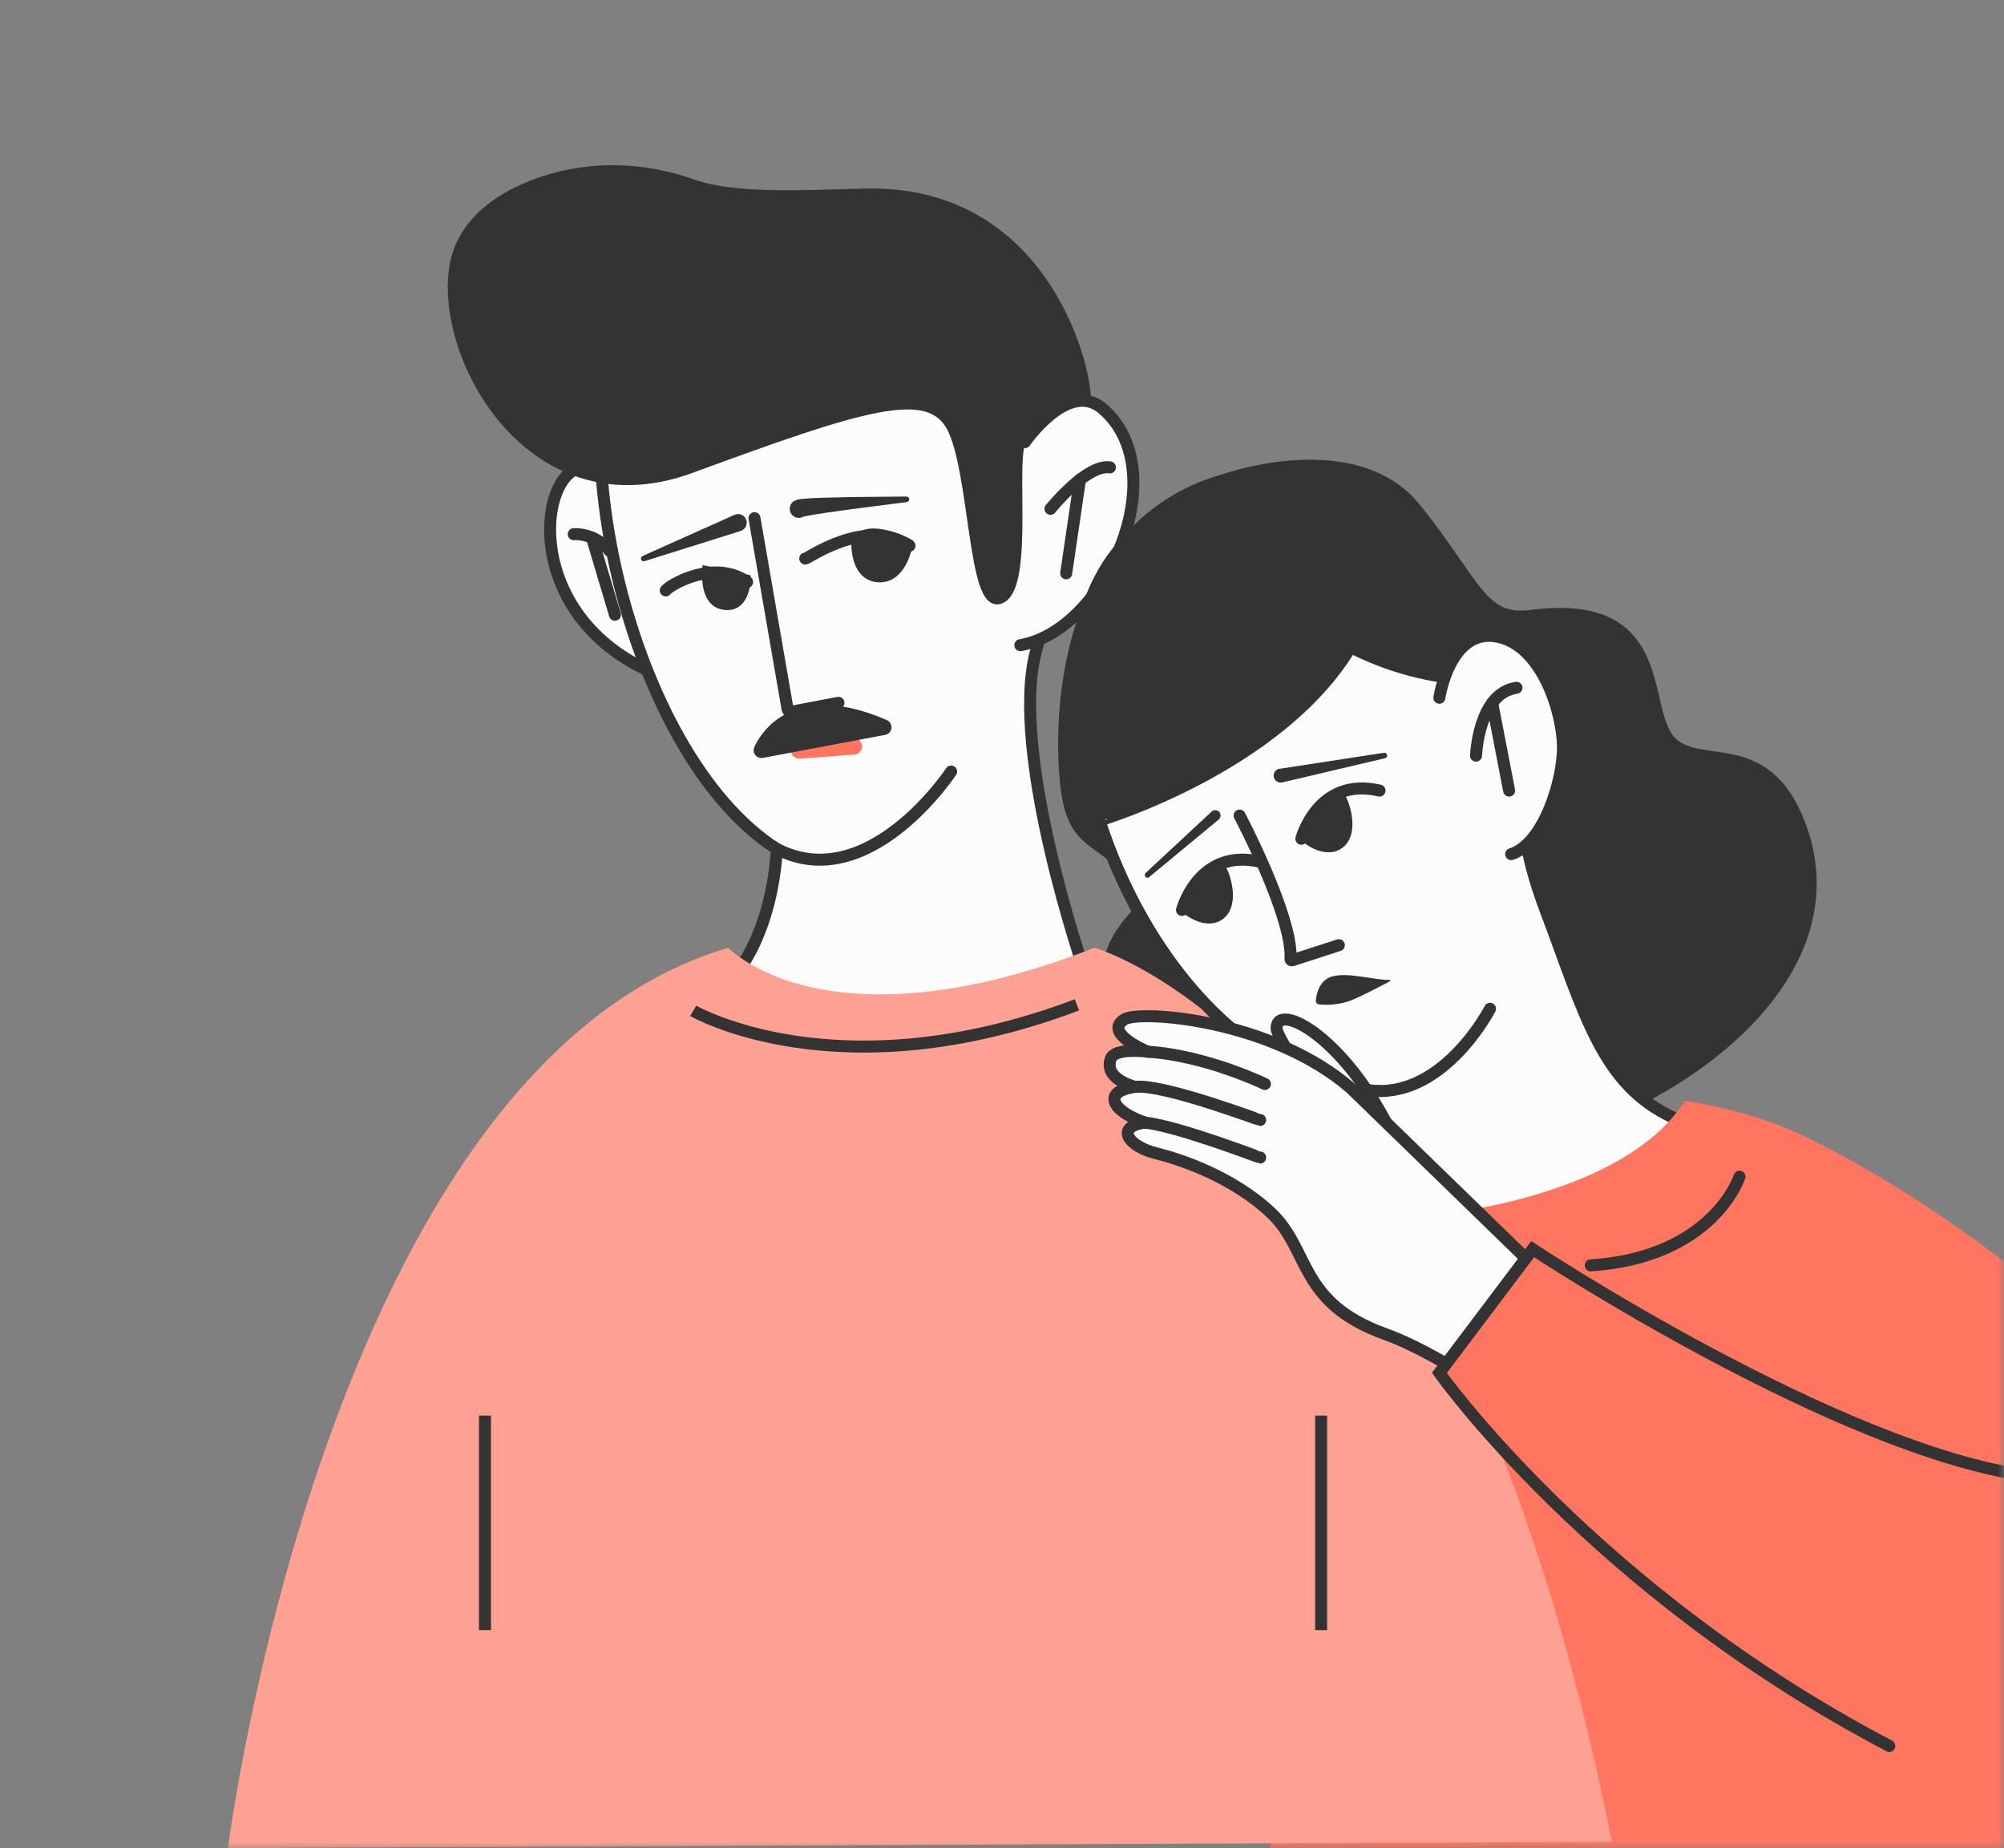
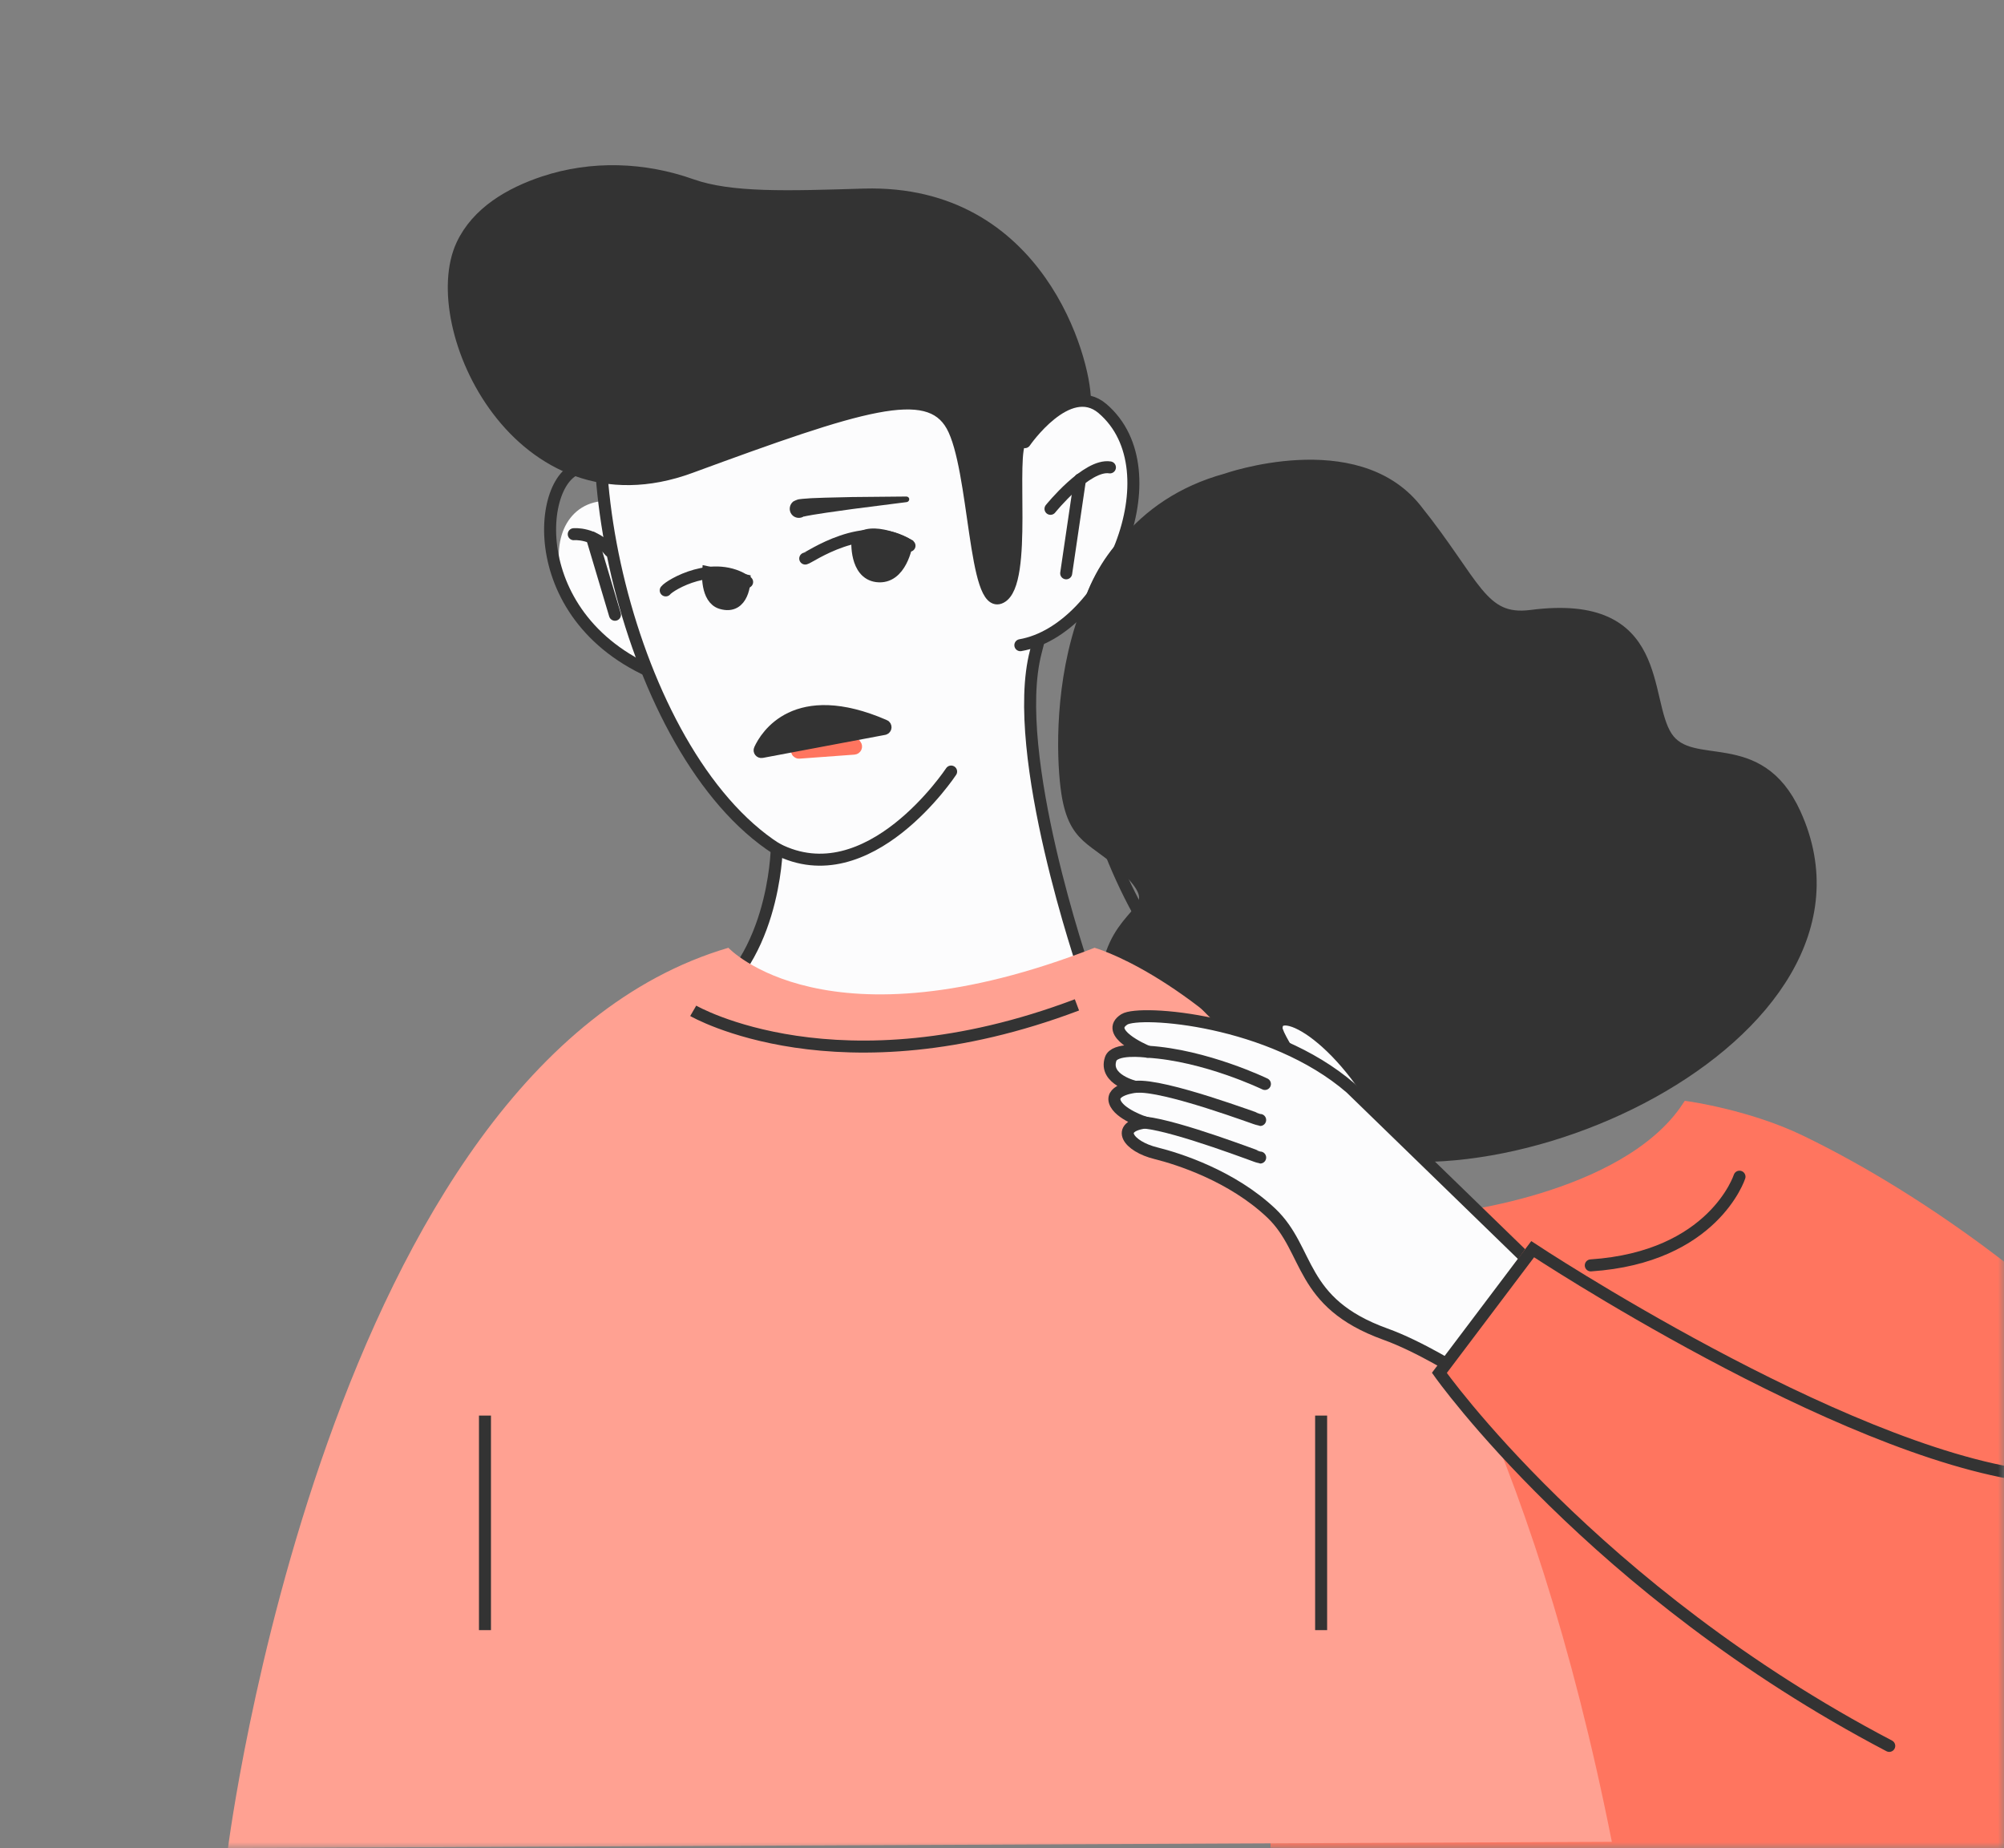
<svg xmlns="http://www.w3.org/2000/svg" width="167" height="154" viewBox="0 0 167 154" fill="none">
  <rect x="0" y="0" width="167" height="154" fill="#808080" stroke="none" />
  <g clip-path="url(#clip0_4291_14351)">
    <mask id="mask0_4291_14351" style="mask-type:luminance" maskUnits="userSpaceOnUse" x="0" y="0" width="167" height="154">
      <path d="M167 0H0V154H167V0Z" fill="white" />
    </mask>
    <g mask="url(#mask0_4291_14351)">
      <path d="M102.182 39.946C102.182 39.946 112.938 36.149 117.955 42.395C122.972 48.641 123.403 51.856 127.602 51.317C138.767 49.871 136.818 58.286 138.885 61.404C140.952 64.522 146.519 61.102 149.576 67.791C158.082 86.411 123.069 102.281 108.383 94.125C93.698 85.969 89.746 90.91 92.417 80.208C93.547 75.666 97.186 75.957 94.387 72.883C91.588 69.808 89.746 70.315 89.014 66.485C88.282 62.655 87.41 44.002 102.182 39.946Z" fill="#333333" stroke="#333333" stroke-miterlimit="10" />
      <path d="M154.83 107.395C154.83 107.395 159.008 134.344 174.469 154L106.381 153.461L106.725 115.022L154.83 107.395Z" fill="#FF755F" stroke="#FF755F" stroke-miterlimit="10" />
-       <path d="M52.754 42.126C52.754 42.126 51.419 38.685 48.523 38.955C44.701 39.31 43.323 52.278 55.833 56.604" fill="#FCFCFD" />
+       <path d="M52.754 42.126C44.701 39.31 43.323 52.278 55.833 56.604" fill="#FCFCFD" />
      <path d="M52.754 42.126C52.754 42.126 51.419 38.685 48.523 38.955C44.701 39.31 43.323 52.278 55.833 56.604" stroke="#333333" stroke-miterlimit="10" />
      <path d="M90.392 35.156C89.994 34.357 90.306 24.821 78.506 19.718C67.632 15.014 58.125 16.6 52.311 25.813C46.465 35.08 52.225 62.698 64.725 70.735C64.725 70.735 64.552 80.704 57.77 84.242C57.77 84.242 71.949 91.481 81.025 87.77C90.102 84.059 90.392 80.974 90.392 80.974C90.392 80.974 84.105 62.795 86.312 54.327C88.519 45.858 90.392 35.156 90.392 35.156Z" fill="#FCFCFD" stroke="#333333" stroke-miterlimit="10" />
      <path d="M134.321 153.461C121.164 87.199 91.211 78.968 91.211 78.968C68.817 87.706 60.699 78.968 60.699 78.968C27.247 88.807 19 153.979 19 153.979L134.321 153.461Z" fill="#FFA192" />
      <path d="M47.812 44.51C47.812 44.51 49.534 44.338 50.826 45.924" stroke="#333333" stroke-miterlimit="10" stroke-linecap="round" />
      <path d="M51.246 51.221L49.329 44.791" stroke="#333333" stroke-miterlimit="10" stroke-linecap="round" />
      <path d="M79.26 64.285C79.26 64.285 72.391 74.696 64.726 70.726" stroke="#333333" stroke-miterlimit="10" stroke-linecap="round" />
      <path d="M57.641 15.414C53.668 14.001 49.329 13.85 45.324 15.177C42.503 16.115 39.779 17.701 38.508 20.398C35.343 27.152 43.267 44.176 57.533 38.933C71.799 33.69 77.344 31.909 79.335 35.48C81.316 39.051 81.144 50.972 83.405 49.775C85.677 48.588 84.04 37.616 85.085 36.699C86.129 35.782 90.403 36.473 90.403 33.29C90.403 30.119 86.635 15.803 72.003 16.212C65.597 16.407 60.925 16.569 57.641 15.414Z" fill="#333333" stroke="#333333" stroke-miterlimit="10" stroke-linecap="round" />
      <path d="M85.406 36.84C85.406 36.84 89.002 31.608 91.866 34.035C98.003 39.257 92.189 52.515 85.029 53.756" fill="#FCFCFD" />
      <path d="M85.406 36.84C85.406 36.84 89.002 31.608 91.866 34.035C98.003 39.257 92.189 52.515 85.029 53.756" stroke="#333333" stroke-miterlimit="10" stroke-linecap="round" />
      <path d="M87.541 42.395C87.541 42.395 90.566 38.641 92.494 38.943" stroke="#333333" stroke-miterlimit="10" stroke-linecap="round" />
      <path d="M88.849 47.768L90.001 39.946" stroke="#333333" stroke-miterlimit="10" stroke-linecap="round" />
-       <path d="M149.002 95.959C149.002 95.959 129.892 109.574 122.409 107.394C114.926 105.226 111.395 95.517 111.395 95.517L114.517 90.888C103.6 90.155 95.169 79.464 91.606 68.319C90.045 63.443 89.42 58.48 89.915 54.23C91.444 41.154 103.74 40.378 103.74 40.378C103.74 40.378 116.067 38.404 122.226 52.978C122.786 54.305 123.27 55.503 123.701 56.603C127.932 67.575 125.865 68.071 128.836 75.936C132.099 84.588 133.509 90.414 139.495 93.143C145.482 95.873 149.002 95.959 149.002 95.959Z" fill="#FCFCFD" stroke="#333333" stroke-miterlimit="10" />
      <path d="M124.168 84.049C124.168 84.049 120.454 91.288 114.511 90.889C98.824 89.842 88.262 68.233 89.909 54.219C91.438 41.144 103.733 40.367 103.733 40.367" stroke="#333333" stroke-miterlimit="10" stroke-linecap="round" />
      <path d="M119.948 101.612C120.304 101.698 135.441 100.112 140.642 92.259C140.642 92.259 145.713 92.971 150.062 95.085C160.517 100.144 172.231 108.883 180.047 117.945C189.414 128.809 187.474 139.191 184.783 143.085C176.611 154.888 165.103 153.471 151.613 145.315C141.008 138.907 121.617 115.108 121.617 115.108L119.948 101.612Z" fill="#FF755F" stroke="#FF755F" stroke-miterlimit="10" />
      <path d="M110.569 92.259C110.375 92.216 106.381 86.573 106.381 85.667C106.381 83.412 112.206 86.411 116.178 94.87C120.162 103.317 110.569 92.259 110.569 92.259Z" fill="#FCFCFD" stroke="#333333" stroke-miterlimit="10" />
      <path d="M93.698 84.933C94.979 84.135 105.918 84.912 112.561 90.662L127.709 105.377L121.766 114.374C121.766 114.374 118.321 112.184 115.425 111.149C108.179 108.527 109.212 104.19 105.939 101.072C102.655 97.965 98.198 96.552 96.335 96.088C93.999 95.516 92.901 93.877 95.409 93.531C95.409 93.531 93.235 92.83 92.901 91.794C92.567 90.759 94.613 90.554 94.613 90.554C94.613 90.554 91.975 89.96 92.556 88.234C92.869 87.306 95.313 87.587 95.636 87.63C95.646 87.63 95.646 87.619 95.636 87.619C95.28 87.479 91.975 86.023 93.698 84.933Z" fill="#FCFCFD" stroke="#333333" stroke-miterlimit="10" />
      <path d="M105.41 90.316C105.41 90.316 100.457 87.921 95.644 87.63L105.41 90.316Z" fill="#FCFCFD" />
      <path d="M105.41 90.316C105.41 90.316 100.457 87.921 95.644 87.63" stroke="#333333" stroke-miterlimit="10" stroke-linecap="round" />
      <path d="M105.013 93.315C104.884 93.315 97.002 90.316 94.623 90.553L105.013 93.315Z" fill="#FCFCFD" />
      <path d="M105.013 93.315C104.884 93.315 97.002 90.316 94.623 90.553" stroke="#333333" stroke-miterlimit="10" stroke-linecap="round" />
      <path d="M105.014 96.445C104.928 96.445 98.231 93.845 95.41 93.532L105.014 96.445Z" fill="#FCFCFD" />
      <path d="M105.014 96.445C104.928 96.445 98.231 93.845 95.41 93.532" stroke="#333333" stroke-miterlimit="10" stroke-linecap="round" />
      <path d="M167.857 111.753C152.794 111.483 127.719 104.071 127.719 104.071L120.301 114.374C120.301 114.374 136.02 139.975 167.114 138.82" fill="#FF755F" />
      <path d="M167.857 111.753C152.794 111.483 127.719 104.071 127.719 104.071L120.301 114.374C120.301 114.374 136.02 139.975 167.114 138.82" stroke="#FF755F" stroke-miterlimit="10" />
      <path d="M169.119 122.984C153.142 120.869 127.722 104.083 127.722 104.083L119.948 114.386C119.948 114.386 132.76 132.532 157.437 145.467" stroke="#333333" stroke-miterlimit="10" stroke-linecap="round" />
      <path d="M67.103 46.538C67.373 46.538 72.099 43.054 75.792 45.47" stroke="#333333" stroke-miterlimit="10" stroke-linecap="round" />
      <path d="M55.477 49.192C55.833 48.728 59.526 46.549 62.261 48.491" stroke="#333333" stroke-miterlimit="10" stroke-linecap="round" />
-       <path d="M53.551 46.323L61.216 42.893C61.583 42.731 62.002 42.893 62.164 43.26C62.325 43.626 62.164 44.047 61.798 44.209C61.776 44.22 61.744 44.23 61.722 44.241L53.712 46.755C53.594 46.798 53.454 46.722 53.421 46.604C53.389 46.496 53.443 46.377 53.551 46.323Z" fill="#333333" />
      <path d="M66.111 41.78C66.23 41.715 66.359 41.661 66.488 41.618C66.628 41.586 66.617 41.597 66.693 41.586C66.8 41.575 66.919 41.553 67.016 41.553L67.597 41.51L68.738 41.467L71.01 41.413L75.532 41.37C75.661 41.37 75.769 41.467 75.769 41.597C75.769 41.715 75.683 41.812 75.564 41.834L71.085 42.406L68.857 42.719L67.759 42.891L67.22 42.988C67.123 42.999 67.059 43.032 66.984 43.042C66.962 43.053 66.865 43.064 66.919 43.064C66.962 43.053 67.005 43.032 67.026 42.999C66.693 43.247 66.208 43.182 65.961 42.848C65.713 42.514 65.778 42.039 66.111 41.78Z" fill="#333333" />
      <path d="M59.009 47.692C59.009 47.692 58.847 49.872 60.096 50.249C61.991 50.821 62.045 48.34 62.045 48.34L59.009 47.692Z" fill="#333333" stroke="#333333" stroke-miterlimit="10" />
      <path d="M71.447 45.06C71.447 45.06 71.264 47.768 73.072 48.005C75.097 48.264 75.559 45.33 75.559 45.33C75.559 45.33 72.588 43.733 71.447 45.06Z" fill="#333333" stroke="#333333" stroke-miterlimit="10" />
-       <path d="M62.874 43.173C62.906 43.356 65.264 56.939 65.63 59.075C65.663 59.226 65.802 59.334 65.964 59.301L69.872 58.557" stroke="#333333" stroke-miterlimit="10" stroke-linecap="round" />
      <path d="M66.597 62.711C66.479 62.722 66.382 62.614 66.415 62.495C66.533 61.999 67.071 60.941 69.386 61.2C70.57 61.33 71.087 61.794 71.302 62.096C71.389 62.204 71.313 62.366 71.173 62.376L66.597 62.711Z" fill="#FF755F" stroke="#FF755F" stroke-miterlimit="10" />
      <path d="M73.705 60.456C66.276 57.23 63.81 61.362 63.315 62.451C63.261 62.559 63.358 62.678 63.477 62.656L73.683 60.736C73.823 60.704 73.834 60.509 73.705 60.456Z" fill="#333333" stroke="#333333" stroke-miterlimit="10" stroke-linecap="round" />
      <path d="M103.302 67.953C103.302 67.953 107.748 76.368 107.544 79.906C107.544 79.982 107.608 80.036 107.673 80.014L111.57 78.752" stroke="#333333" stroke-miterlimit="10" stroke-linecap="round" />
      <path d="M106.617 64.058L115.327 62.72C115.456 62.699 115.575 62.785 115.596 62.914C115.618 63.033 115.532 63.152 115.424 63.173L106.854 65.191C106.542 65.266 106.229 65.072 106.154 64.759C106.079 64.446 106.272 64.133 106.585 64.058C106.585 64.069 106.595 64.069 106.617 64.058Z" fill="#333333" />
      <path d="M108.445 69.884C108.445 69.884 109.813 64.674 114.959 65.871" stroke="#333333" stroke-miterlimit="10" stroke-linecap="round" />
      <path d="M111.579 66.486C111.805 66.464 112.86 69.258 111.579 70.229C110.416 71.114 108.758 69.668 108.758 69.668C108.758 69.668 109.511 66.712 111.579 66.486Z" fill="#333333" stroke="#333333" stroke-miterlimit="10" />
      <path d="M98.498 75.817C98.498 75.817 99.865 70.606 105.012 71.804" stroke="#333333" stroke-miterlimit="10" stroke-linecap="round" />
      <path d="M101.621 72.419C101.847 72.398 102.902 75.192 101.621 76.163C100.458 77.047 98.8 75.602 98.8 75.602C98.8 75.602 99.553 72.646 101.621 72.419Z" fill="#333333" stroke="#333333" stroke-miterlimit="10" />
      <path d="M95.472 72.731L100.974 67.618C101.157 67.456 101.437 67.467 101.598 67.639C101.76 67.823 101.749 68.103 101.577 68.265C101.566 68.276 101.566 68.276 101.555 68.287L95.806 73.044L95.763 73.077C95.666 73.163 95.515 73.141 95.44 73.044C95.375 72.947 95.386 72.807 95.472 72.731Z" fill="#333333" />
      <path d="M115.832 81.751C115.886 81.719 115.864 81.643 115.8 81.643C114.605 81.686 112.387 80.985 111.041 81.352C109.921 81.654 109.695 82.851 109.652 83.38C109.641 83.531 109.749 83.66 109.9 83.682C110.395 83.736 111.569 83.79 112.731 83.294C113.926 82.776 115.294 82.042 115.832 81.751Z" fill="#333333" />
      <path d="M40.414 117.945V135.821" stroke="#333333" stroke-miterlimit="10" />
      <path d="M110.094 117.945V135.821" stroke="#333333" stroke-miterlimit="10" />
      <path d="M57.769 84.221C57.769 84.221 69.849 91.244 89.745 83.725" stroke="#333333" stroke-miterlimit="10" />
      <path d="M144.958 98.041C144.958 98.041 142.804 104.751 132.565 105.431" stroke="#333333" stroke-miterlimit="10" stroke-linecap="round" />
      <path d="M112.557 53.917C115.421 55.373 119.19 56.624 123.701 56.657C123.281 55.556 122.786 54.359 122.226 53.032C116.067 38.457 103.74 40.42 103.74 40.42C103.74 40.42 91.444 41.197 89.915 54.273C89.42 58.534 90.045 63.497 91.606 68.362C91.606 68.373 106.539 63.939 112.557 53.917Z" fill="#333333" stroke="#333333" stroke-miterlimit="10" />
-       <path d="M119.946 58.136C119.946 58.136 120.829 52.342 124.705 53.033C128.581 53.723 130.25 59.549 130.25 62.278C130.25 65.008 128.667 70.283 125.933 71.168" fill="#FCFCFD" />
      <path d="M119.946 58.136C119.946 58.136 120.829 52.342 124.705 53.033C128.581 53.723 130.25 59.549 130.25 62.278C130.25 65.008 128.667 70.283 125.933 71.168" stroke="#333333" stroke-miterlimit="10" stroke-linecap="round" />
      <path d="M123.003 62.958C123.003 62.958 123.186 57.758 126.373 57.305" stroke="#333333" stroke-miterlimit="10" stroke-linecap="round" />
      <path d="M125.76 65.871L124.35 58.578" stroke="#333333" stroke-miterlimit="10" stroke-linecap="round" />
    </g>
  </g>
  <defs>
    <clipPath id="clip0_4291_14351">
      <rect width="167" height="154" fill="white" />
    </clipPath>
  </defs>
</svg>